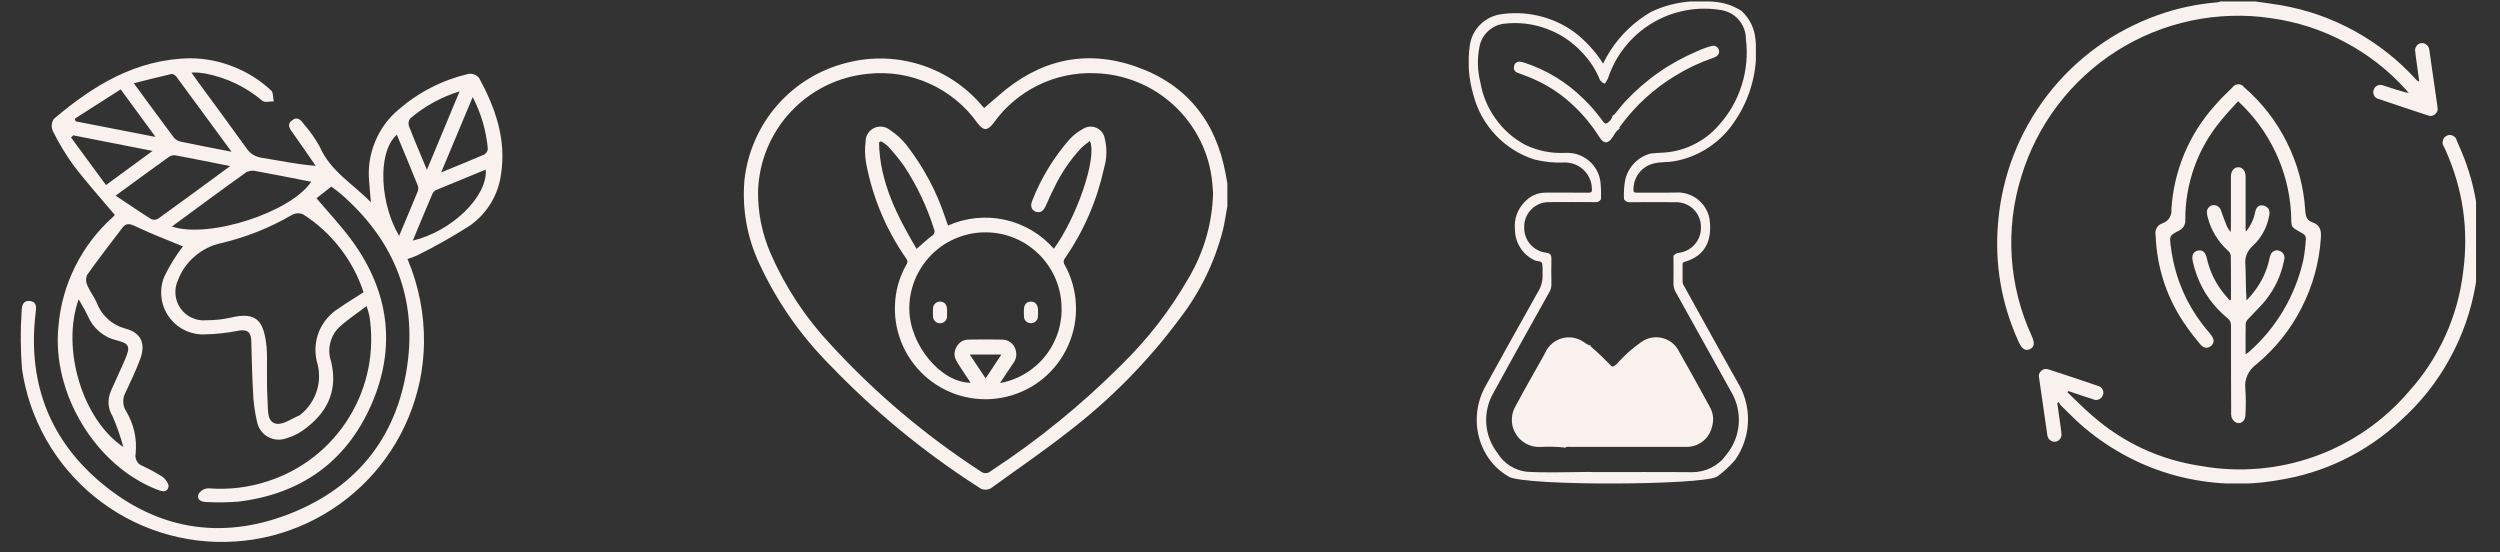
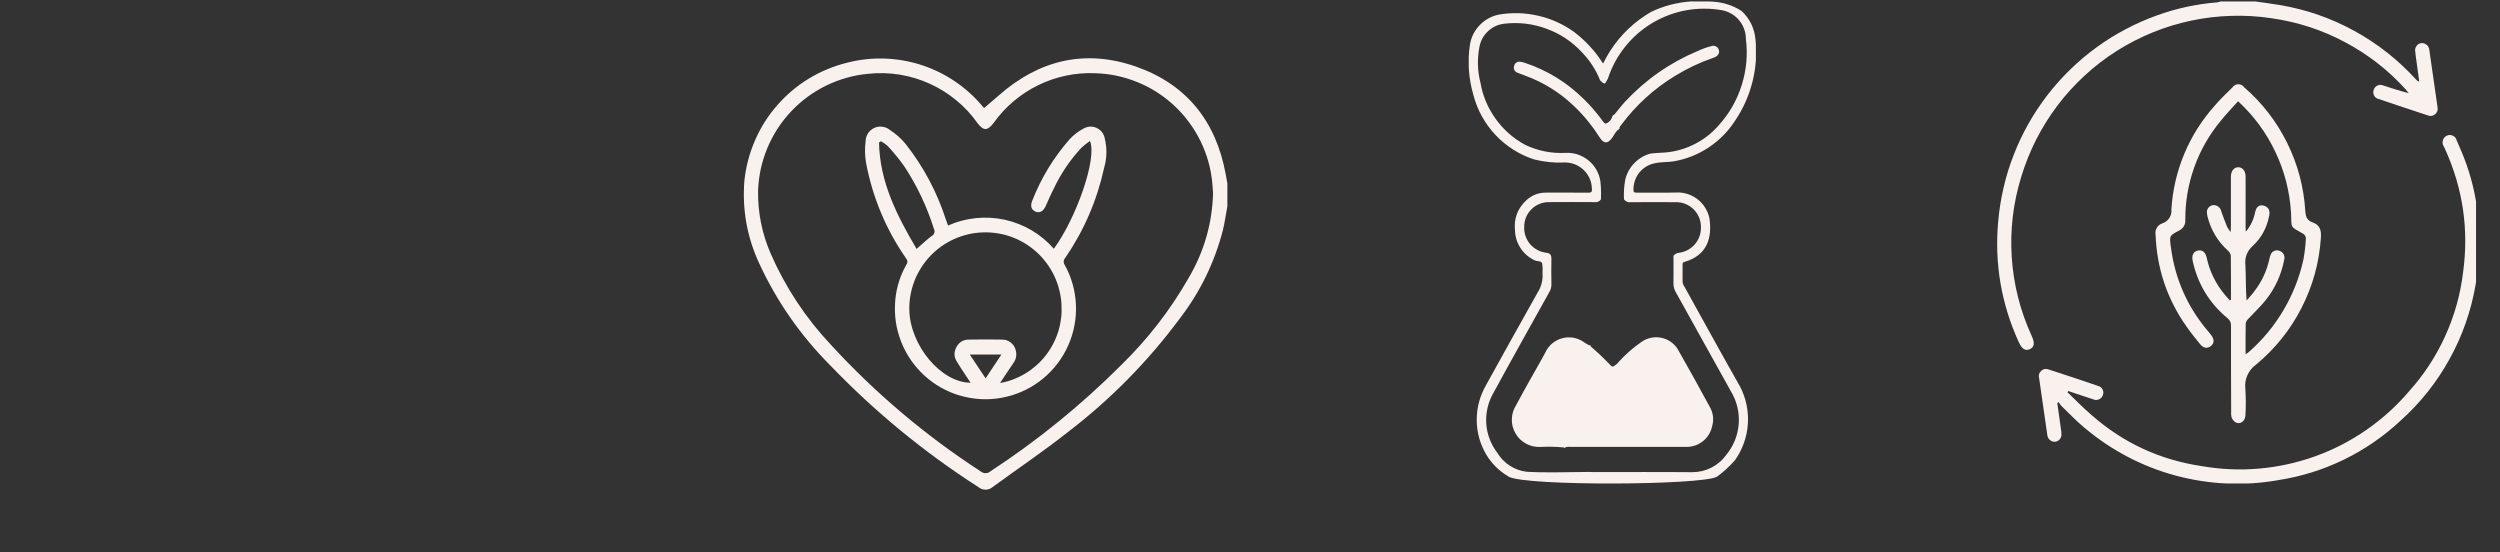
<svg xmlns="http://www.w3.org/2000/svg" width="249" zoomAndPan="magnify" viewBox="0 0 186.75 41.25" height="55" preserveAspectRatio="xMidYMid meet" version="1.0">
  <rect x="0" y="0" width="186.75" height="41.25" fill="#333333" stroke="none" />
  <defs>
    <clipPath id="c0c88b24ae">
      <path d="M 109.715 0.109 L 131.164 0.109 L 131.164 36.117 L 109.715 36.117 Z M 109.715 0.109 " clip-rule="nonzero" />
    </clipPath>
    <clipPath id="20d57072ec">
-       <path d="M 1.543 4.352 L 37.527 4.352 L 37.527 40.457 L 1.543 40.457 Z M 1.543 4.352 " clip-rule="nonzero" />
-     </clipPath>
+       </clipPath>
    <clipPath id="83b3102627">
      <path d="M 55.559 4.352 L 91.684 4.352 L 91.684 36.578 L 55.559 36.578 Z M 55.559 4.352 " clip-rule="nonzero" />
    </clipPath>
    <clipPath id="98293c47ad">
      <path d="M 149.195 0.109 L 183 0.109 L 183 27 L 149.195 27 Z M 149.195 0.109 " clip-rule="nonzero" />
    </clipPath>
    <clipPath id="79f620d93b">
      <path d="M 152 10 L 184.961 10 L 184.961 36.113 L 152 36.113 Z M 152 10 " clip-rule="nonzero" />
    </clipPath>
  </defs>
  <path fill="#f9f1ed" d="M 125.418 26.246 C 125.293 25.996 125.121 25.781 124.902 25.605 C 124.684 25.43 124.438 25.312 124.164 25.246 C 123.891 25.18 123.617 25.176 123.34 25.23 C 123.066 25.285 122.816 25.395 122.59 25.562 C 121.988 25.98 121.441 26.457 120.949 26.996 C 120.832 27.152 120.691 27.277 120.523 27.371 C 120.438 27.391 120.367 27.363 120.316 27.293 C 119.855 26.809 119.371 26.348 118.863 25.91 C 118.82 25.875 118.801 25.832 118.793 25.781 C 118.715 25.812 118.641 25.758 118.574 25.719 C 118.465 25.66 118.363 25.594 118.266 25.523 C 118.031 25.367 117.777 25.27 117.504 25.223 C 117.227 25.18 116.953 25.195 116.688 25.27 C 116.418 25.34 116.176 25.469 115.961 25.645 C 115.746 25.824 115.578 26.039 115.457 26.289 C 115.375 26.453 115.285 26.609 115.199 26.77 C 114.547 27.926 113.887 29.078 113.262 30.25 C 113.055 30.57 112.945 30.922 112.934 31.301 C 112.922 31.68 113.012 32.035 113.203 32.367 C 113.391 32.695 113.652 32.953 113.984 33.137 C 114.32 33.32 114.676 33.402 115.059 33.387 C 115.652 33.355 116.246 33.367 116.84 33.426 L 116.875 33.473 C 117.02 33.332 117.203 33.383 117.371 33.383 C 120.215 33.379 123.059 33.379 125.902 33.383 C 126.133 33.391 126.359 33.363 126.578 33.293 C 126.797 33.227 126.996 33.121 127.18 32.98 C 127.363 32.84 127.516 32.672 127.637 32.477 C 127.762 32.281 127.844 32.074 127.895 31.848 C 128.043 31.324 127.977 30.824 127.699 30.355 C 126.949 28.98 126.199 27.605 125.418 26.246 " fill-opacity="1" fill-rule="nonzero" />
  <path fill="#f9f1ed" d="M 120.457 10.258 C 120.605 10.039 120.707 9.77 120.961 9.637 L 120.973 9.637 C 120.949 9.508 121.035 9.422 121.102 9.336 C 122.207 7.852 123.547 6.629 125.129 5.668 C 126.031 5.113 126.98 4.664 127.98 4.32 C 128.012 4.309 128.043 4.297 128.074 4.285 C 128.352 4.164 128.469 3.961 128.398 3.73 C 128.363 3.613 128.293 3.523 128.18 3.465 C 128.07 3.41 127.953 3.402 127.836 3.445 C 127.48 3.535 127.137 3.66 126.805 3.816 C 124.727 4.691 122.922 5.953 121.387 7.602 C 121.148 7.859 120.941 8.141 120.715 8.406 C 120.641 8.492 120.582 8.602 120.465 8.625 C 120.414 8.855 120.293 9.035 120.094 9.164 C 119.914 9.328 119.793 9.141 119.699 9.008 C 119.273 8.422 118.801 7.875 118.281 7.375 C 117.027 6.141 115.566 5.246 113.898 4.691 C 113.797 4.656 113.688 4.629 113.578 4.617 C 113.469 4.59 113.363 4.609 113.27 4.676 C 113.176 4.738 113.121 4.828 113.105 4.941 C 113.07 5.043 113.078 5.145 113.129 5.242 C 113.18 5.336 113.254 5.402 113.359 5.434 C 113.832 5.621 114.316 5.781 114.777 6.004 C 115.84 6.5 116.789 7.156 117.629 7.973 C 118.34 8.656 118.957 9.418 119.484 10.25 C 119.801 10.766 120.121 10.75 120.453 10.258 " fill-opacity="1" fill-rule="nonzero" />
  <g clip-path="url(#c0c88b24ae)">
    <path fill="#f9f1ed" d="M 125.836 21.43 C 125.746 21.305 125.695 21.168 125.688 21.02 C 125.695 20.605 125.691 20.191 125.688 19.781 C 125.688 19.672 125.688 19.605 125.824 19.566 C 127.547 19.078 127.914 17.73 127.691 16.293 C 127.637 16.031 127.539 15.785 127.402 15.559 C 127.266 15.328 127.094 15.125 126.891 14.953 C 126.688 14.777 126.461 14.645 126.211 14.547 C 125.961 14.445 125.703 14.391 125.438 14.379 C 124.379 14.406 123.32 14.379 122.262 14.391 C 122.059 14.391 122.008 14.352 122.02 14.129 C 122.02 13.906 122.059 13.688 122.133 13.477 C 122.207 13.266 122.312 13.074 122.453 12.898 C 122.594 12.723 122.758 12.578 122.945 12.457 C 123.137 12.34 123.34 12.254 123.559 12.207 C 124.043 12.086 124.543 12.129 125.031 12.051 C 125.973 11.887 126.844 11.539 127.641 11.012 C 128.438 10.48 129.094 9.816 129.613 9.012 C 130.219 8.117 130.652 7.141 130.914 6.09 C 131.176 5.039 131.246 3.973 131.129 2.898 C 131.043 2.078 130.699 1.387 130.098 0.82 C 129.43 0.391 128.695 0.16 127.902 0.121 C 127.543 0.09 127.332 0.105 126.293 0.109 C 125.262 0.184 124.277 0.441 123.344 0.883 C 123.047 1.059 122.758 1.246 122.48 1.449 C 121.301 2.328 120.391 3.43 119.75 4.75 C 119.465 4.293 119.137 3.863 118.77 3.469 C 118.414 3.078 118.023 2.723 117.605 2.402 C 116.789 1.809 115.891 1.402 114.906 1.176 C 113.922 0.949 112.934 0.922 111.941 1.094 C 111.387 1.215 110.914 1.48 110.52 1.891 C 110.129 2.305 109.891 2.789 109.801 3.352 C 109.617 4.617 109.703 5.863 110.062 7.09 C 110.207 7.648 110.418 8.184 110.699 8.691 C 110.98 9.195 111.316 9.66 111.715 10.082 C 112.109 10.504 112.555 10.867 113.043 11.18 C 113.531 11.488 114.051 11.734 114.602 11.91 C 115.355 12.102 116.121 12.176 116.898 12.137 C 117.16 12.137 117.414 12.184 117.656 12.281 C 117.898 12.379 118.113 12.52 118.305 12.699 C 118.492 12.883 118.637 13.094 118.746 13.332 C 118.852 13.574 118.906 13.824 118.914 14.086 C 118.941 14.324 118.879 14.398 118.641 14.395 C 117.594 14.379 116.547 14.395 115.5 14.387 C 114.867 14.387 114.332 14.617 113.898 15.078 C 113.336 15.66 113.09 16.355 113.168 17.164 C 113.172 17.652 113.309 18.102 113.57 18.512 C 113.832 18.922 114.184 19.23 114.625 19.438 C 114.816 19.543 115.117 19.465 115.199 19.672 C 115.238 19.91 115.246 20.145 115.227 20.387 C 115.266 20.922 115.141 21.414 114.852 21.867 C 113.535 24.195 112.246 26.535 110.949 28.875 C 110.586 29.543 110.375 30.254 110.324 31.016 C 110.273 31.773 110.387 32.508 110.66 33.215 C 111.066 34.25 111.746 35.047 112.703 35.609 C 113.98 36.32 127.121 36.254 128.258 35.609 C 128.762 35.242 129.219 34.82 129.625 34.348 C 129.902 33.949 130.121 33.52 130.281 33.062 C 130.441 32.605 130.539 32.133 130.566 31.648 C 130.598 31.164 130.562 30.684 130.461 30.207 C 130.359 29.734 130.195 29.281 129.969 28.852 C 128.57 26.391 127.211 23.906 125.836 21.43 M 128.945 33.988 C 128.648 34.395 128.277 34.711 127.828 34.938 C 127.379 35.164 126.902 35.273 126.398 35.273 C 123.941 35.25 121.484 35.266 119.023 35.266 C 118.902 35.266 118.781 35.258 118.66 35.254 C 117.129 35.258 115.59 35.328 114.062 35.242 C 113.605 35.191 113.184 35.043 112.793 34.793 C 112.406 34.547 112.09 34.223 111.852 33.828 C 111.609 33.512 111.418 33.168 111.277 32.797 C 111.133 32.422 111.051 32.039 111.023 31.641 C 110.996 31.242 111.031 30.848 111.121 30.461 C 111.211 30.07 111.355 29.703 111.555 29.359 C 112.93 26.832 114.336 24.328 115.734 21.82 C 115.844 21.641 115.895 21.445 115.891 21.238 C 115.879 20.605 115.879 19.977 115.891 19.348 C 115.895 19.062 115.816 18.914 115.508 18.879 C 115.273 18.852 115.051 18.785 114.844 18.672 C 114.637 18.562 114.453 18.418 114.301 18.238 C 114.148 18.059 114.035 17.855 113.957 17.633 C 113.879 17.41 113.848 17.184 113.859 16.945 C 113.855 16.703 113.902 16.465 113.992 16.238 C 114.086 16.012 114.219 15.812 114.391 15.641 C 114.562 15.469 114.762 15.332 114.988 15.238 C 115.215 15.145 115.449 15.098 115.695 15.098 C 116.84 15.09 117.988 15.09 119.137 15.098 C 119.328 15.121 119.48 15.051 119.59 14.891 C 119.609 14.445 119.598 14 119.551 13.555 C 119.504 13.246 119.406 12.961 119.258 12.691 C 119.105 12.422 118.91 12.191 118.672 11.992 C 118.434 11.797 118.172 11.648 117.879 11.547 C 117.586 11.449 117.285 11.406 116.977 11.418 C 115.91 11.477 114.898 11.277 113.934 10.82 C 113.051 10.344 112.316 9.699 111.73 8.883 C 111.141 8.07 110.762 7.168 110.59 6.18 C 110.363 5.289 110.34 4.395 110.516 3.492 C 110.605 3.027 110.824 2.633 111.176 2.312 C 111.531 1.992 111.941 1.809 112.418 1.766 C 113.488 1.648 114.527 1.777 115.539 2.152 C 116.547 2.523 117.422 3.105 118.156 3.891 C 118.754 4.504 119.215 5.211 119.531 6.008 C 119.652 6.086 119.727 6.258 119.91 6.227 L 120.109 5.875 C 120.25 5.445 120.426 5.031 120.641 4.633 C 120.855 4.234 121.105 3.855 121.387 3.504 C 121.668 3.148 121.98 2.824 122.32 2.523 C 122.66 2.227 123.023 1.961 123.414 1.727 C 123.801 1.496 124.207 1.297 124.629 1.137 C 125.055 0.977 125.488 0.855 125.934 0.773 C 126.379 0.691 126.828 0.648 127.277 0.648 C 127.73 0.645 128.18 0.684 128.625 0.762 C 128.879 0.809 129.113 0.895 129.332 1.023 C 129.555 1.152 129.746 1.316 129.91 1.512 C 130.074 1.707 130.199 1.926 130.285 2.164 C 130.375 2.406 130.418 2.652 130.418 2.91 C 130.566 4.078 130.461 5.223 130.109 6.348 C 129.758 7.473 129.188 8.473 128.398 9.348 C 127.852 9.98 127.199 10.477 126.441 10.836 C 125.688 11.195 124.891 11.387 124.051 11.41 C 123.801 11.418 123.547 11.449 123.297 11.469 C 122.824 11.598 122.422 11.836 122.082 12.188 C 121.742 12.535 121.52 12.949 121.406 13.422 C 121.316 13.91 121.285 14.398 121.312 14.891 C 121.441 15.062 121.613 15.137 121.828 15.105 C 122.984 15.098 124.137 15.094 125.293 15.105 C 125.531 15.117 125.762 15.168 125.98 15.27 C 126.199 15.367 126.391 15.504 126.555 15.68 C 126.723 15.855 126.848 16.055 126.934 16.277 C 127.023 16.5 127.062 16.734 127.059 16.973 C 127.066 17.207 127.031 17.43 126.953 17.648 C 126.875 17.867 126.762 18.066 126.609 18.242 C 126.461 18.418 126.281 18.562 126.078 18.672 C 125.875 18.781 125.656 18.852 125.426 18.883 C 125.258 18.898 125.117 18.973 125.008 19.102 C 125.008 19.789 125.02 20.477 125.008 21.164 C 125.004 21.406 125.066 21.633 125.188 21.84 C 126.559 24.297 127.926 26.754 129.289 29.215 C 129.512 29.582 129.676 29.973 129.777 30.391 C 129.879 30.809 129.914 31.23 129.883 31.66 C 129.852 32.09 129.754 32.504 129.594 32.902 C 129.43 33.301 129.215 33.664 128.938 33.992 " fill-opacity="1" fill-rule="nonzero" />
  </g>
  <g clip-path="url(#20d57072ec)">
-     <path fill="#f9f1ed" d="M 13.664 18.406 C 12.516 17.926 11.281 17.465 10.098 16.895 C 9.676 16.691 9.406 16.664 9.141 17.016 C 8.25 18.18 7.352 19.348 6.5 20.543 C 6.398 20.812 6.406 21.074 6.531 21.332 C 6.715 21.766 7.016 22.148 7.215 22.582 C 7.395 23.07 7.676 23.484 8.059 23.832 C 8.441 24.18 8.883 24.418 9.383 24.551 C 10.562 24.863 10.895 25.684 10.469 26.836 C 10.156 27.68 9.762 28.492 9.383 29.309 C 9.258 29.527 9.199 29.766 9.207 30.02 C 9.215 30.27 9.285 30.504 9.422 30.715 C 10.004 31.699 10.242 32.758 10.133 33.895 C 10.094 34.082 10.121 34.258 10.211 34.426 C 10.301 34.598 10.434 34.719 10.613 34.789 C 11.137 35.027 11.641 35.301 12.125 35.609 C 12.355 35.77 12.633 36.145 12.59 36.359 C 12.496 36.816 12.105 36.719 11.738 36.574 C 7.125 34.785 3.867 29.371 4.363 24.41 C 4.492 22.832 4.906 21.332 5.613 19.914 C 6.32 18.496 7.262 17.258 8.445 16.203 C 8.492 16.156 8.539 16.109 8.578 16.055 C 7.531 14.809 6.461 13.625 5.496 12.355 C 4.906 11.543 4.391 10.688 3.945 9.785 C 3.812 9.469 3.84 9.164 4.027 8.879 C 6.984 6.363 10.203 4.402 14.246 4.352 C 15.363 4.367 16.438 4.582 17.473 4.996 C 18.508 5.41 19.434 5.996 20.25 6.754 C 20.422 6.902 20.387 7.293 20.445 7.574 C 20.16 7.566 19.789 7.676 19.609 7.539 C 18.359 6.48 16.93 5.801 15.32 5.488 C 15.148 5.461 14.977 5.438 14.801 5.422 C 14.68 5.41 14.559 5.422 14.301 5.422 C 14.516 5.727 14.668 5.945 14.82 6.156 C 16.008 7.777 17.203 9.383 18.371 11.016 C 18.648 11.457 19.047 11.715 19.566 11.789 C 20.871 11.992 22.164 12.281 23.582 12.387 C 23.02 11.574 22.461 10.758 21.887 9.953 C 21.664 9.637 21.387 9.316 21.816 8.988 C 22.242 8.66 22.504 9 22.73 9.312 C 23.176 9.82 23.562 10.375 23.891 10.969 C 24.676 12.789 26.363 13.727 27.707 15.113 C 27.656 14.512 27.602 14 27.57 13.492 C 27.484 12.484 27.637 11.516 28.023 10.582 C 28.406 9.648 28.984 8.855 29.754 8.203 C 31.277 6.879 33.02 5.988 34.984 5.52 C 35.301 5.477 35.566 5.574 35.781 5.812 C 37 8.047 37.828 10.383 37.43 12.992 C 37.332 13.762 37.082 14.484 36.684 15.148 C 36.285 15.816 35.77 16.375 35.137 16.828 C 33.855 17.652 32.535 18.398 31.172 19.074 C 30.938 19.18 30.691 19.273 30.441 19.348 C 31.293 21.375 31.703 23.484 31.672 25.68 C 31.652 26.621 31.551 27.547 31.359 28.469 C 31.164 29.387 30.891 30.281 30.531 31.148 C 30.176 32.016 29.738 32.844 29.227 33.629 C 28.715 34.418 28.133 35.148 27.484 35.828 C 26.836 36.504 26.129 37.117 25.363 37.664 C 24.602 38.211 23.793 38.68 22.941 39.078 C 22.09 39.473 21.211 39.785 20.301 40.02 C 19.391 40.25 18.469 40.395 17.531 40.453 C 16.594 40.512 15.66 40.484 14.727 40.371 C 13.797 40.254 12.883 40.055 11.988 39.77 C 11.094 39.484 10.234 39.117 9.406 38.672 C 8.582 38.227 7.805 37.707 7.074 37.113 C 6.344 36.523 5.676 35.871 5.07 35.152 C 4.461 34.438 3.926 33.672 3.461 32.855 C 2.996 32.039 2.613 31.188 2.305 30.301 C 2 29.414 1.781 28.504 1.645 27.574 C 1.527 26.129 1.52 24.68 1.617 23.234 C 1.621 22.848 1.723 22.422 2.242 22.484 C 2.766 22.547 2.711 22.973 2.664 23.359 C 2.066 28.324 3.547 32.578 7.305 35.852 C 11.516 39.516 16.418 40.418 21.621 38.387 C 26.809 36.359 29.832 32.418 30.48 26.855 C 31.059 21.879 29.234 17.777 25.484 14.504 C 25.262 14.309 25.016 14.141 24.75 13.938 L 23.316 15.062 L 23.629 14.793 C 24.512 15.84 25.457 16.84 26.266 17.941 C 29.059 21.746 29.629 25.902 27.742 30.223 C 25.867 34.508 22.457 36.91 17.801 37.473 C 17.027 37.531 16.25 37.543 15.477 37.504 C 15.102 37.504 14.688 37.387 14.82 36.926 C 14.992 36.641 15.242 36.488 15.578 36.477 C 17.094 36.594 18.578 36.418 20.023 35.941 C 20.652 35.738 21.254 35.48 21.836 35.172 C 22.418 34.859 22.969 34.5 23.484 34.094 C 24.004 33.684 24.48 33.234 24.918 32.738 C 25.355 32.246 25.746 31.719 26.09 31.156 C 26.434 30.594 26.727 30.008 26.969 29.391 C 27.207 28.777 27.391 28.148 27.52 27.5 C 27.645 26.855 27.715 26.203 27.727 25.543 C 27.742 24.883 27.695 24.227 27.59 23.578 C 27.531 23.336 27.465 23.098 27.383 22.863 C 26.637 23.434 25.926 23.895 25.312 24.469 C 24.984 24.801 24.77 25.191 24.664 25.645 C 24.559 26.098 24.578 26.547 24.73 26.988 C 25.281 29.281 24.383 30.941 22.543 32.207 C 22.188 32.449 21.805 32.625 21.391 32.738 C 21.168 32.824 20.938 32.855 20.699 32.84 C 20.465 32.824 20.242 32.758 20.031 32.645 C 19.824 32.531 19.648 32.379 19.504 32.188 C 19.359 32 19.262 31.789 19.211 31.555 C 19.027 30.777 18.922 29.988 18.898 29.188 C 18.824 27.938 18.812 26.68 18.77 25.434 C 18.746 24.785 18.445 24.582 17.785 24.707 C 16.977 24.867 16.156 24.961 15.328 24.977 C 15.062 24.992 14.801 24.973 14.543 24.918 C 14.281 24.867 14.035 24.781 13.797 24.664 C 13.559 24.551 13.34 24.406 13.137 24.234 C 12.938 24.062 12.762 23.867 12.609 23.652 C 12.457 23.434 12.332 23.203 12.238 22.957 C 12.145 22.707 12.086 22.453 12.059 22.191 C 12.027 21.926 12.031 21.664 12.07 21.402 C 12.109 21.141 12.18 20.887 12.281 20.645 C 12.664 19.852 13.125 19.105 13.664 18.406 M 27.156 21.832 C 26.762 20.629 26.176 19.527 25.398 18.527 C 24.621 17.523 23.699 16.684 22.629 16.004 C 22.34 15.895 22.059 15.914 21.789 16.066 C 20.133 17.027 18.375 17.727 16.512 18.164 C 15.777 18.324 15.125 18.652 14.555 19.141 C 13.98 19.633 13.562 20.23 13.293 20.934 C 13.133 21.277 13.074 21.637 13.109 22.012 C 13.145 22.391 13.27 22.73 13.488 23.039 C 13.707 23.348 13.988 23.582 14.332 23.738 C 14.676 23.898 15.035 23.957 15.414 23.922 C 16.016 23.926 16.613 23.863 17.199 23.734 C 19.223 23.238 19.715 24.016 19.914 25.922 C 19.945 26.215 19.941 26.523 19.945 26.824 C 19.957 27.898 19.918 28.98 19.992 30.051 C 20.035 30.641 19.93 31.531 20.645 31.652 C 21.18 31.738 21.805 31.254 22.391 31.02 C 22.414 31.012 22.43 30.988 22.449 30.973 C 22.738 30.738 22.988 30.469 23.195 30.164 C 23.406 29.855 23.562 29.523 23.672 29.172 C 23.781 28.816 23.836 28.453 23.832 28.082 C 23.832 27.711 23.777 27.348 23.664 26.992 C 23.574 26.617 23.547 26.234 23.574 25.852 C 23.605 25.465 23.695 25.094 23.844 24.734 C 23.996 24.379 24.195 24.055 24.449 23.762 C 24.699 23.469 24.992 23.223 25.324 23.02 C 25.895 22.617 26.496 22.262 27.156 21.832 M 12.836 16.922 C 15.617 17.852 21.746 15.848 23.246 13.578 C 21.895 13.316 20.551 13.039 19.199 12.797 C 18.934 12.719 18.676 12.738 18.422 12.848 C 16.574 14.164 14.754 15.52 12.836 16.926 M 9.215 33.395 C 9.004 32.617 8.738 31.855 8.418 31.113 C 8.047 30.488 8.008 29.844 8.297 29.176 C 8.645 28.375 9.035 27.586 9.371 26.781 C 9.738 25.895 9.668 25.664 8.738 25.43 C 8.242 25.316 7.801 25.094 7.414 24.766 C 7.027 24.434 6.738 24.035 6.543 23.566 C 6.359 23.168 6.121 22.797 5.875 22.355 C 4.559 26.055 6.168 31.352 9.215 33.395 M 17.195 12.406 C 15.719 12.113 14.43 11.852 13.137 11.609 C 12.961 11.578 12.801 11.605 12.648 11.699 C 11.355 12.621 10.074 13.566 8.637 14.617 C 9.605 15.258 10.441 15.832 11.301 16.371 C 11.484 16.445 11.66 16.43 11.828 16.324 C 13.57 15.074 15.301 13.797 17.195 12.406 M 17.297 11.336 C 15.844 9.355 14.512 7.539 13.176 5.73 C 13.102 5.625 12.918 5.508 12.816 5.527 C 11.91 5.73 11.012 5.965 9.996 6.219 C 11.082 7.691 12.023 8.992 12.984 10.273 C 13.109 10.426 13.273 10.527 13.469 10.574 C 14.664 10.828 15.867 11.055 17.301 11.336 M 30.836 17.973 C 33.77 17.277 36.441 14.656 36.285 12.668 C 35.074 13.164 33.871 13.656 32.672 14.156 C 32.527 14.203 32.41 14.293 32.328 14.422 C 31.824 15.582 31.344 16.75 30.836 17.977 M 29.645 10.055 C 28.09 11.477 28.469 15.402 29.816 17.613 C 30.293 16.48 30.758 15.387 31.207 14.289 C 31.258 14.145 31.258 14 31.207 13.855 C 30.695 12.59 30.176 11.336 29.641 10.055 M 5.465 10.109 L 5.312 10.277 L 7.918 13.824 L 11.398 11.273 L 5.465 10.109 M 31.891 12.684 L 34.332 6.824 C 32.973 7.246 31.746 7.914 30.66 8.832 C 30.523 9.004 30.484 9.195 30.543 9.406 C 30.949 10.453 31.391 11.484 31.891 12.684 M 11.617 10.227 L 9.016 6.676 L 5.582 8.867 L 5.656 9.066 L 11.617 10.227 M 32.953 12.879 C 34.152 12.387 35.164 11.984 36.164 11.547 C 36.336 11.445 36.426 11.301 36.441 11.105 C 36.312 9.746 35.938 8.465 35.312 7.25 L 32.953 12.879 " fill-opacity="1" fill-rule="nonzero" />
-   </g>
+     </g>
  <g clip-path="url(#83b3102627)">
    <path fill="#f9f1ed" d="M 91.684 15.41 C 91.574 16 91.492 16.594 91.355 17.176 C 90.73 19.598 89.656 21.805 88.133 23.789 C 85.746 27.004 82.965 29.828 79.785 32.266 C 77.961 33.707 76.027 35.008 74.148 36.383 C 73.996 36.512 73.82 36.578 73.621 36.578 C 73.422 36.582 73.246 36.516 73.094 36.391 C 69.023 33.781 65.316 30.73 61.969 27.242 C 59.777 25.031 58.027 22.512 56.719 19.688 C 55.805 17.723 55.434 15.664 55.605 13.504 C 55.715 12.461 55.977 11.457 56.395 10.496 C 56.812 9.535 57.363 8.656 58.055 7.867 C 58.742 7.078 59.535 6.41 60.434 5.863 C 61.332 5.32 62.289 4.926 63.309 4.676 C 64.219 4.445 65.141 4.344 66.078 4.375 C 67.02 4.406 67.934 4.566 68.828 4.855 C 69.719 5.145 70.555 5.551 71.332 6.078 C 72.109 6.602 72.801 7.227 73.402 7.949 C 73.465 8.016 73.527 8.082 73.523 8.062 C 73.887 7.75 74.254 7.441 74.613 7.125 C 77.617 4.48 81.059 3.652 84.84 4.969 C 88.617 6.281 90.828 9.043 91.555 12.988 C 91.602 13.227 91.641 13.473 91.684 13.711 Z M 90.617 14.414 C 90.605 14.262 90.586 13.973 90.559 13.676 C 90.508 13.129 90.41 12.594 90.262 12.066 C 90.113 11.539 89.918 11.027 89.676 10.535 C 89.434 10.043 89.152 9.578 88.824 9.137 C 88.5 8.695 88.137 8.285 87.734 7.91 C 87.336 7.535 86.906 7.199 86.445 6.902 C 85.984 6.605 85.5 6.355 84.992 6.145 C 84.484 5.938 83.965 5.777 83.426 5.66 C 82.891 5.547 82.348 5.484 81.801 5.469 C 81.066 5.438 80.336 5.5 79.617 5.652 C 78.895 5.805 78.207 6.043 77.543 6.367 C 76.883 6.691 76.273 7.094 75.711 7.566 C 75.148 8.043 74.652 8.582 74.227 9.18 C 73.766 9.785 73.477 9.789 73.023 9.203 C 72.57 8.559 72.039 7.988 71.43 7.488 C 70.824 6.988 70.16 6.574 69.441 6.25 C 68.727 5.926 67.977 5.699 67.203 5.574 C 66.426 5.449 65.645 5.43 64.859 5.512 C 64.316 5.562 63.777 5.66 63.25 5.809 C 62.723 5.957 62.211 6.152 61.719 6.391 C 61.227 6.633 60.762 6.914 60.32 7.238 C 59.879 7.562 59.469 7.926 59.094 8.324 C 58.719 8.723 58.379 9.152 58.082 9.613 C 57.785 10.074 57.531 10.559 57.32 11.062 C 57.109 11.57 56.945 12.09 56.828 12.625 C 56.715 13.164 56.648 13.703 56.629 14.25 C 56.605 15.875 56.918 17.434 57.562 18.926 C 58.668 21.461 60.172 23.738 62.07 25.758 C 65.398 29.379 69.129 32.531 73.254 35.211 C 73.363 35.301 73.484 35.344 73.625 35.344 C 73.766 35.344 73.887 35.297 73.992 35.203 C 77.52 32.895 80.773 30.25 83.754 27.27 C 85.746 25.324 87.434 23.145 88.812 20.727 C 89.953 18.777 90.555 16.672 90.617 14.414 " fill-opacity="1" fill-rule="nonzero" />
  </g>
  <path fill="#f9f1ed" d="M 70.82 16.848 C 71.484 16.551 72.18 16.367 72.902 16.293 C 73.625 16.219 74.344 16.262 75.055 16.414 C 75.766 16.57 76.434 16.836 77.062 17.203 C 77.688 17.574 78.242 18.035 78.723 18.582 C 80.395 16.297 81.98 11.816 81.418 10.531 C 81.199 10.684 80.992 10.848 80.793 11.027 C 79.934 11.945 79.238 12.977 78.707 14.113 C 78.484 14.543 78.297 14.988 78.098 15.426 C 77.922 15.797 77.652 15.934 77.344 15.805 C 77.047 15.684 76.945 15.371 77.105 15 C 77.773 13.297 78.707 11.758 79.918 10.383 C 80.211 10.074 80.543 9.816 80.918 9.617 C 81.066 9.527 81.23 9.473 81.406 9.461 C 81.578 9.449 81.746 9.48 81.906 9.551 C 82.066 9.621 82.203 9.727 82.312 9.863 C 82.418 10 82.488 10.156 82.523 10.328 C 82.703 11.066 82.691 11.801 82.48 12.531 C 81.949 14.961 80.984 17.203 79.578 19.258 C 79.426 19.438 79.418 19.625 79.551 19.82 C 79.801 20.273 79.996 20.754 80.133 21.254 C 80.273 21.754 80.352 22.266 80.371 22.785 C 80.395 23.305 80.355 23.82 80.258 24.328 C 80.16 24.84 80.004 25.332 79.793 25.809 C 79.582 26.281 79.32 26.727 79.008 27.141 C 78.695 27.555 78.336 27.93 77.938 28.262 C 77.539 28.594 77.105 28.875 76.641 29.109 C 76.176 29.34 75.691 29.516 75.188 29.637 C 74.68 29.758 74.168 29.82 73.648 29.824 C 73.129 29.824 72.617 29.77 72.109 29.652 C 71.602 29.539 71.113 29.367 70.648 29.137 C 70.18 28.91 69.746 28.633 69.344 28.305 C 68.941 27.977 68.578 27.605 68.262 27.195 C 67.945 26.785 67.676 26.344 67.461 25.871 C 67.246 25.398 67.086 24.906 66.98 24.398 C 66.879 23.887 66.836 23.375 66.852 22.855 C 66.879 21.762 67.16 20.742 67.695 19.789 C 67.82 19.617 67.812 19.449 67.676 19.289 C 66.172 17.121 65.18 14.742 64.691 12.148 C 64.602 11.625 64.594 11.098 64.66 10.57 C 64.66 10.359 64.715 10.16 64.828 9.977 C 64.941 9.797 65.098 9.66 65.289 9.566 C 65.48 9.473 65.684 9.438 65.898 9.465 C 66.109 9.488 66.301 9.566 66.465 9.699 C 66.922 9.996 67.324 10.352 67.668 10.777 C 69 12.477 70 14.359 70.664 16.418 C 70.715 16.559 70.766 16.703 70.82 16.848 M 74.699 28.613 C 75.035 28.555 75.359 28.465 75.676 28.344 C 75.996 28.223 76.301 28.078 76.59 27.902 C 76.883 27.727 77.152 27.527 77.41 27.301 C 77.664 27.078 77.895 26.832 78.105 26.562 C 78.316 26.297 78.5 26.012 78.656 25.711 C 78.816 25.41 78.945 25.102 79.047 24.777 C 79.148 24.453 79.219 24.121 79.262 23.785 C 79.305 23.449 79.312 23.109 79.293 22.77 C 79.277 22.402 79.223 22.035 79.133 21.68 C 79.047 21.32 78.922 20.973 78.766 20.637 C 78.609 20.301 78.422 19.984 78.203 19.688 C 77.984 19.387 77.742 19.113 77.469 18.863 C 77.199 18.613 76.902 18.391 76.59 18.195 C 76.273 18.004 75.941 17.84 75.598 17.711 C 75.25 17.582 74.895 17.488 74.531 17.43 C 74.164 17.371 73.797 17.348 73.426 17.359 C 73.059 17.371 72.691 17.418 72.332 17.5 C 71.973 17.586 71.625 17.703 71.285 17.852 C 70.949 18.004 70.629 18.188 70.328 18.398 C 70.023 18.613 69.746 18.852 69.492 19.121 C 69.238 19.391 69.012 19.68 68.812 19.992 C 68.613 20.305 68.445 20.633 68.312 20.977 C 68.18 21.32 68.078 21.676 68.012 22.039 C 67.949 22.402 67.918 22.77 67.926 23.141 C 67.977 25.805 70.301 28.586 72.504 28.59 C 72.164 28.07 71.812 27.566 71.496 27.043 C 71.258 26.684 71.238 26.316 71.441 25.934 C 71.645 25.555 71.965 25.363 72.395 25.367 C 73.219 25.348 74.043 25.355 74.863 25.367 C 75.09 25.367 75.293 25.434 75.477 25.566 C 75.656 25.699 75.785 25.875 75.855 26.09 C 75.98 26.477 75.918 26.836 75.672 27.16 C 75.348 27.629 75.039 28.109 74.699 28.617 M 68.465 18.598 C 68.879 18.238 69.227 17.906 69.609 17.617 C 69.699 17.57 69.758 17.5 69.793 17.406 C 69.824 17.309 69.816 17.215 69.773 17.125 C 69.254 15.465 68.52 13.906 67.566 12.449 C 67.188 11.914 66.773 11.402 66.324 10.918 C 66.168 10.773 65.996 10.652 65.809 10.551 L 65.664 10.645 C 65.715 13.594 67.004 16.109 68.473 18.598 M 74.809 26.484 L 72.441 26.484 L 73.625 28.262 L 74.805 26.484 " fill-opacity="1" fill-rule="nonzero" />
-   <path fill="#f9f1ed" d="M 70.746 23.344 C 70.746 23.426 70.75 23.508 70.746 23.59 C 70.754 23.738 70.711 23.867 70.609 23.98 C 70.508 24.09 70.379 24.148 70.23 24.148 C 70.078 24.152 69.953 24.102 69.848 23.992 C 69.742 23.887 69.691 23.758 69.695 23.605 C 69.684 23.43 69.684 23.254 69.695 23.078 C 69.688 22.922 69.738 22.789 69.848 22.68 C 69.961 22.57 70.094 22.52 70.25 22.531 C 70.551 22.547 70.727 22.746 70.746 23.098 C 70.75 23.18 70.746 23.262 70.746 23.344 " fill-opacity="1" fill-rule="nonzero" />
-   <path fill="#f9f1ed" d="M 77.547 23.348 C 77.547 23.453 77.543 23.559 77.531 23.664 C 77.523 23.805 77.461 23.922 77.355 24.016 C 77.246 24.109 77.121 24.148 76.98 24.137 C 76.844 24.137 76.727 24.086 76.633 23.988 C 76.535 23.891 76.488 23.773 76.492 23.637 C 76.48 23.461 76.48 23.285 76.488 23.109 C 76.5 22.742 76.688 22.531 77.004 22.531 C 77.316 22.527 77.512 22.734 77.539 23.102 C 77.543 23.184 77.539 23.266 77.539 23.348 L 77.543 23.348 " fill-opacity="1" fill-rule="nonzero" />
  <g clip-path="url(#98293c47ad)">
    <path fill="#f9f1ed" d="M 168.469 0.109 C 169.102 0.203 169.742 0.277 170.371 0.387 C 172.316 0.723 174.148 1.363 175.879 2.312 C 177.605 3.262 179.133 4.465 180.461 5.922 C 180.531 6.008 180.617 6.066 180.719 6.102 C 180.656 5.652 180.594 5.199 180.535 4.75 C 180.492 4.445 180.441 4.145 180.418 3.844 C 180.391 3.691 180.422 3.555 180.516 3.43 C 180.609 3.305 180.734 3.234 180.887 3.219 C 181.035 3.211 181.164 3.258 181.277 3.355 C 181.387 3.449 181.453 3.574 181.469 3.719 C 181.676 5.152 181.883 6.59 182.086 8.023 C 182.125 8.234 182.059 8.406 181.891 8.539 C 181.723 8.676 181.539 8.699 181.34 8.613 C 180.121 8.215 178.902 7.809 177.684 7.395 C 177.531 7.359 177.418 7.273 177.348 7.137 C 177.273 6.996 177.262 6.855 177.316 6.707 C 177.363 6.559 177.461 6.453 177.602 6.387 C 177.746 6.324 177.887 6.324 178.031 6.387 C 178.652 6.582 179.27 6.797 179.93 6.957 C 179.859 6.863 179.785 6.77 179.711 6.684 C 178.402 5.238 176.887 4.059 175.164 3.145 C 173.441 2.227 171.613 1.637 169.684 1.363 C 168.688 1.211 167.688 1.152 166.68 1.184 C 165.672 1.211 164.676 1.332 163.691 1.539 C 162.703 1.746 161.746 2.039 160.812 2.418 C 159.879 2.797 158.988 3.258 158.137 3.793 C 157.285 4.332 156.488 4.941 155.746 5.625 C 155.004 6.305 154.328 7.047 153.719 7.848 C 153.109 8.652 152.574 9.5 152.117 10.398 C 151.66 11.297 151.285 12.227 150.992 13.191 C 150.383 15.156 150.145 17.168 150.277 19.219 C 150.414 21.273 150.914 23.234 151.773 25.105 C 152.008 25.621 151.969 25.914 151.637 26.078 C 151.305 26.238 151.039 26.078 150.805 25.562 C 149.496 22.699 148.984 19.703 149.262 16.574 C 149.336 15.715 149.469 14.871 149.664 14.031 C 149.855 13.195 150.109 12.375 150.422 11.574 C 150.73 10.773 151.098 10 151.52 9.25 C 151.945 8.5 152.418 7.785 152.941 7.105 C 153.465 6.426 154.035 5.785 154.652 5.188 C 155.27 4.586 155.926 4.035 156.621 3.531 C 157.316 3.023 158.043 2.57 158.805 2.172 C 159.566 1.77 160.352 1.426 161.16 1.137 C 162.609 0.617 164.102 0.297 165.637 0.176 C 165.715 0.16 165.793 0.141 165.867 0.109 Z M 168.469 0.109 " fill-opacity="1" fill-rule="nonzero" />
  </g>
  <g clip-path="url(#79f620d93b)">
    <path fill="#f9f1ed" d="M 185.207 19.375 C 185.113 20.008 185.039 20.645 184.926 21.277 C 184.59 23.23 183.945 25.078 182.984 26.816 C 182.027 28.551 180.812 30.082 179.336 31.41 C 178.066 32.598 176.648 33.574 175.086 34.336 C 173.523 35.094 171.879 35.605 170.16 35.871 C 168.891 36.094 167.613 36.176 166.324 36.117 C 165.035 36.059 163.77 35.859 162.523 35.527 C 161.277 35.191 160.082 34.723 158.941 34.125 C 157.797 33.527 156.734 32.812 155.746 31.984 C 155.113 31.469 154.551 30.863 153.961 30.297 C 153.895 30.215 153.836 30.129 153.793 30.039 L 153.68 30.109 C 153.77 30.73 153.855 31.348 153.941 31.969 C 153.965 32.117 153.984 32.27 153.992 32.422 C 154.004 32.566 153.961 32.695 153.867 32.809 C 153.773 32.922 153.652 32.988 153.504 33 C 153.363 33.004 153.238 32.961 153.129 32.867 C 153.023 32.777 152.957 32.664 152.938 32.523 C 152.789 31.527 152.652 30.531 152.508 29.535 C 152.449 29.109 152.387 28.68 152.324 28.254 C 152.262 28.039 152.312 27.855 152.477 27.703 C 152.645 27.555 152.828 27.52 153.039 27.602 C 154.273 27.996 155.5 28.41 156.727 28.828 C 156.879 28.867 156.992 28.953 157.062 29.094 C 157.137 29.234 157.141 29.375 157.082 29.52 C 157.031 29.668 156.934 29.773 156.789 29.832 C 156.645 29.895 156.504 29.895 156.359 29.828 C 155.738 29.633 155.125 29.418 154.508 29.211 L 154.438 29.301 C 155.043 29.875 155.625 30.48 156.258 31.02 C 158.617 33.09 161.352 34.355 164.457 34.816 C 165.879 35.066 167.309 35.129 168.746 35.004 C 170.184 34.879 171.582 34.574 172.941 34.086 C 174.301 33.598 175.57 32.941 176.758 32.121 C 177.945 31.301 179.008 30.34 179.945 29.242 C 181.062 28.004 181.965 26.625 182.656 25.105 C 183.348 23.586 183.793 22 183.992 20.344 C 184.43 17.152 183.984 14.094 182.656 11.16 C 182.621 11.086 182.582 11.012 182.551 10.938 C 182.457 10.797 182.438 10.645 182.484 10.484 C 182.531 10.32 182.629 10.207 182.781 10.133 C 182.93 10.066 183.078 10.066 183.227 10.137 C 183.375 10.207 183.473 10.32 183.512 10.48 C 183.777 11.09 184.047 11.699 184.262 12.328 C 184.738 13.695 185.031 15.098 185.141 16.539 C 185.152 16.641 185.176 16.742 185.203 16.844 Z M 185.207 19.375 " fill-opacity="1" fill-rule="nonzero" />
  </g>
  <path fill="#f9f1ed" d="M 166.652 22.398 C 166.652 21.297 166.66 20.195 166.641 19.094 C 166.613 18.945 166.543 18.824 166.43 18.727 C 165.672 18.039 165.164 17.199 164.91 16.211 C 164.887 16.133 164.875 16.051 164.867 15.969 C 164.832 15.816 164.855 15.68 164.945 15.551 C 165.031 15.422 165.152 15.348 165.309 15.324 C 165.453 15.312 165.586 15.348 165.703 15.434 C 165.82 15.523 165.895 15.637 165.926 15.781 C 166.062 16.176 166.215 16.566 166.371 16.953 C 166.445 17.086 166.531 17.215 166.629 17.336 C 166.641 17.137 166.648 17.027 166.648 16.918 C 166.648 15.746 166.648 14.574 166.648 13.402 C 166.648 13.32 166.648 13.238 166.648 13.156 C 166.668 12.762 166.879 12.504 167.188 12.492 C 167.496 12.484 167.746 12.754 167.746 13.168 C 167.754 14.457 167.746 15.746 167.746 17.031 C 167.746 17.102 167.754 17.172 167.762 17.309 C 168.121 16.879 168.355 16.387 168.461 15.836 C 168.52 15.562 168.672 15.324 168.961 15.336 C 169.172 15.352 169.344 15.445 169.469 15.613 C 169.547 15.801 169.551 15.992 169.492 16.184 C 169.324 17.027 168.934 17.746 168.312 18.34 C 167.852 18.742 167.66 19.242 167.734 19.848 C 167.777 20.695 167.746 21.551 167.82 22.445 C 168.012 22.223 168.219 22.008 168.391 21.77 C 168.953 21.047 169.328 20.238 169.523 19.348 C 169.543 19.23 169.574 19.117 169.625 19.012 C 169.676 18.887 169.762 18.797 169.887 18.742 C 170.016 18.688 170.141 18.684 170.266 18.734 C 170.41 18.777 170.516 18.863 170.586 18.992 C 170.656 19.125 170.668 19.262 170.629 19.402 C 170.418 20.516 169.961 21.516 169.262 22.402 C 168.859 22.906 168.387 23.344 167.949 23.816 C 167.848 23.91 167.781 24.023 167.754 24.16 C 167.738 24.906 167.746 25.656 167.746 26.465 C 167.832 26.414 167.91 26.355 167.988 26.293 C 169.016 25.391 169.879 24.348 170.574 23.172 C 171.27 21.992 171.766 20.738 172.062 19.402 C 172.16 18.871 172.223 18.34 172.25 17.805 C 172.238 17.656 172.172 17.543 172.047 17.461 C 171.023 16.879 171.195 17.078 171.141 15.914 C 171.047 14.32 170.66 12.801 169.973 11.355 C 169.289 9.91 168.359 8.648 167.184 7.562 C 166.746 8.051 166.309 8.504 165.918 8.992 C 165.047 10.035 164.379 11.195 163.918 12.473 C 163.461 13.754 163.234 15.074 163.242 16.434 C 163.254 16.605 163.215 16.766 163.125 16.914 C 163.031 17.059 162.91 17.168 162.75 17.238 C 162.035 17.609 162.059 17.621 162.16 18.426 C 162.469 20.852 163.422 22.988 165.02 24.836 C 165.07 24.898 165.121 24.965 165.172 25.031 C 165.418 25.344 165.414 25.625 165.168 25.836 C 164.898 26.055 164.609 26.027 164.344 25.703 C 164.004 25.289 163.664 24.867 163.355 24.426 C 161.895 22.367 161.117 20.074 161.023 17.547 C 160.984 17.363 161.016 17.188 161.109 17.023 C 161.203 16.859 161.34 16.75 161.52 16.688 C 161.742 16.613 161.922 16.48 162.051 16.281 C 162.176 16.082 162.23 15.867 162.203 15.633 C 162.293 14.199 162.613 12.82 163.164 11.496 C 163.719 10.172 164.473 8.977 165.43 7.906 C 165.844 7.418 166.312 6.969 166.773 6.52 C 166.82 6.449 166.883 6.395 166.957 6.355 C 167.031 6.312 167.113 6.293 167.199 6.293 C 167.285 6.289 167.363 6.309 167.441 6.348 C 167.516 6.387 167.582 6.441 167.629 6.512 C 168.98 7.68 170.051 9.062 170.844 10.66 C 171.637 12.258 172.09 13.949 172.203 15.727 C 172.23 16.16 172.32 16.465 172.75 16.613 C 173.309 16.801 173.406 17.207 173.371 17.75 C 173.25 19.598 172.77 21.348 171.926 22.996 C 171.086 24.645 169.949 26.059 168.523 27.238 C 168.238 27.445 168.023 27.711 167.879 28.035 C 167.734 28.359 167.684 28.695 167.727 29.047 C 167.77 29.703 167.773 30.359 167.734 31.016 C 167.719 31.477 167.328 31.746 166.98 31.539 C 166.848 31.445 166.754 31.324 166.699 31.172 C 166.664 31.035 166.652 30.895 166.668 30.754 C 166.66 28.625 166.652 26.492 166.656 24.359 C 166.672 24.113 166.582 23.914 166.387 23.762 C 165.031 22.637 164.168 21.211 163.793 19.488 C 163.707 19.07 163.84 18.793 164.176 18.719 C 164.508 18.645 164.746 18.82 164.84 19.258 C 165.07 20.305 165.535 21.238 166.227 22.055 C 166.336 22.188 166.457 22.309 166.57 22.438 L 166.645 22.398 " fill-opacity="1" fill-rule="nonzero" />
</svg>